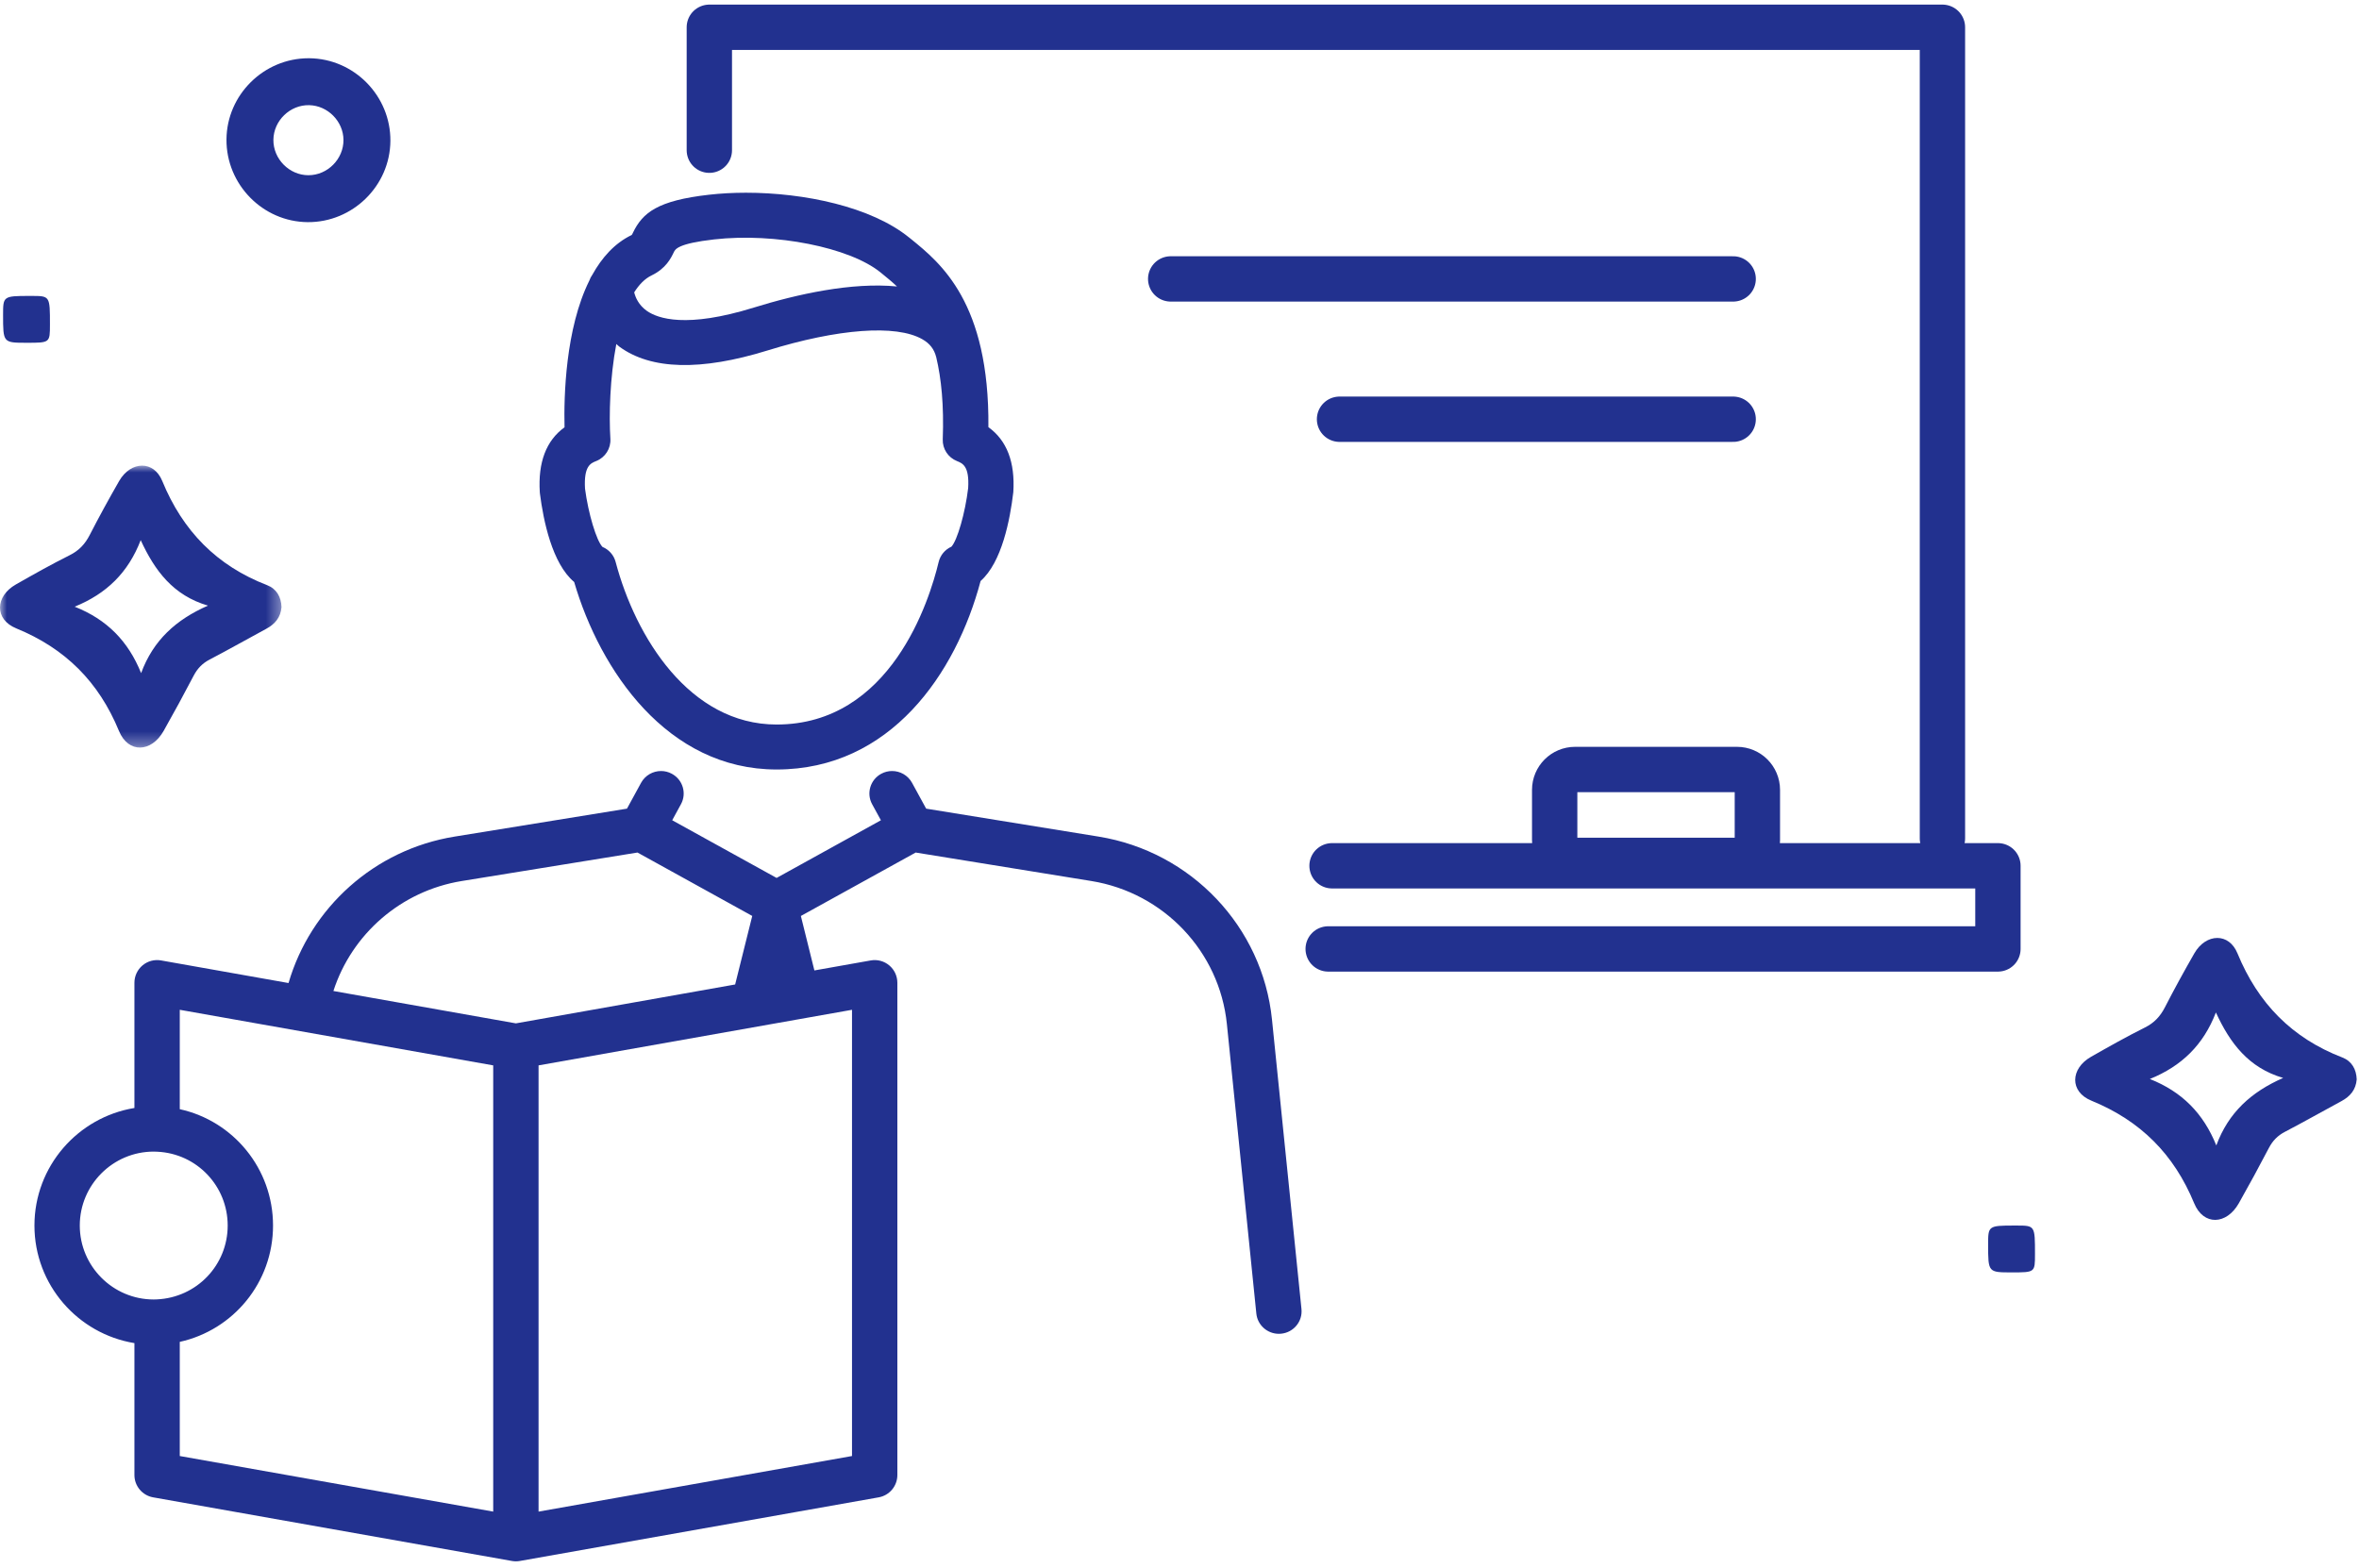
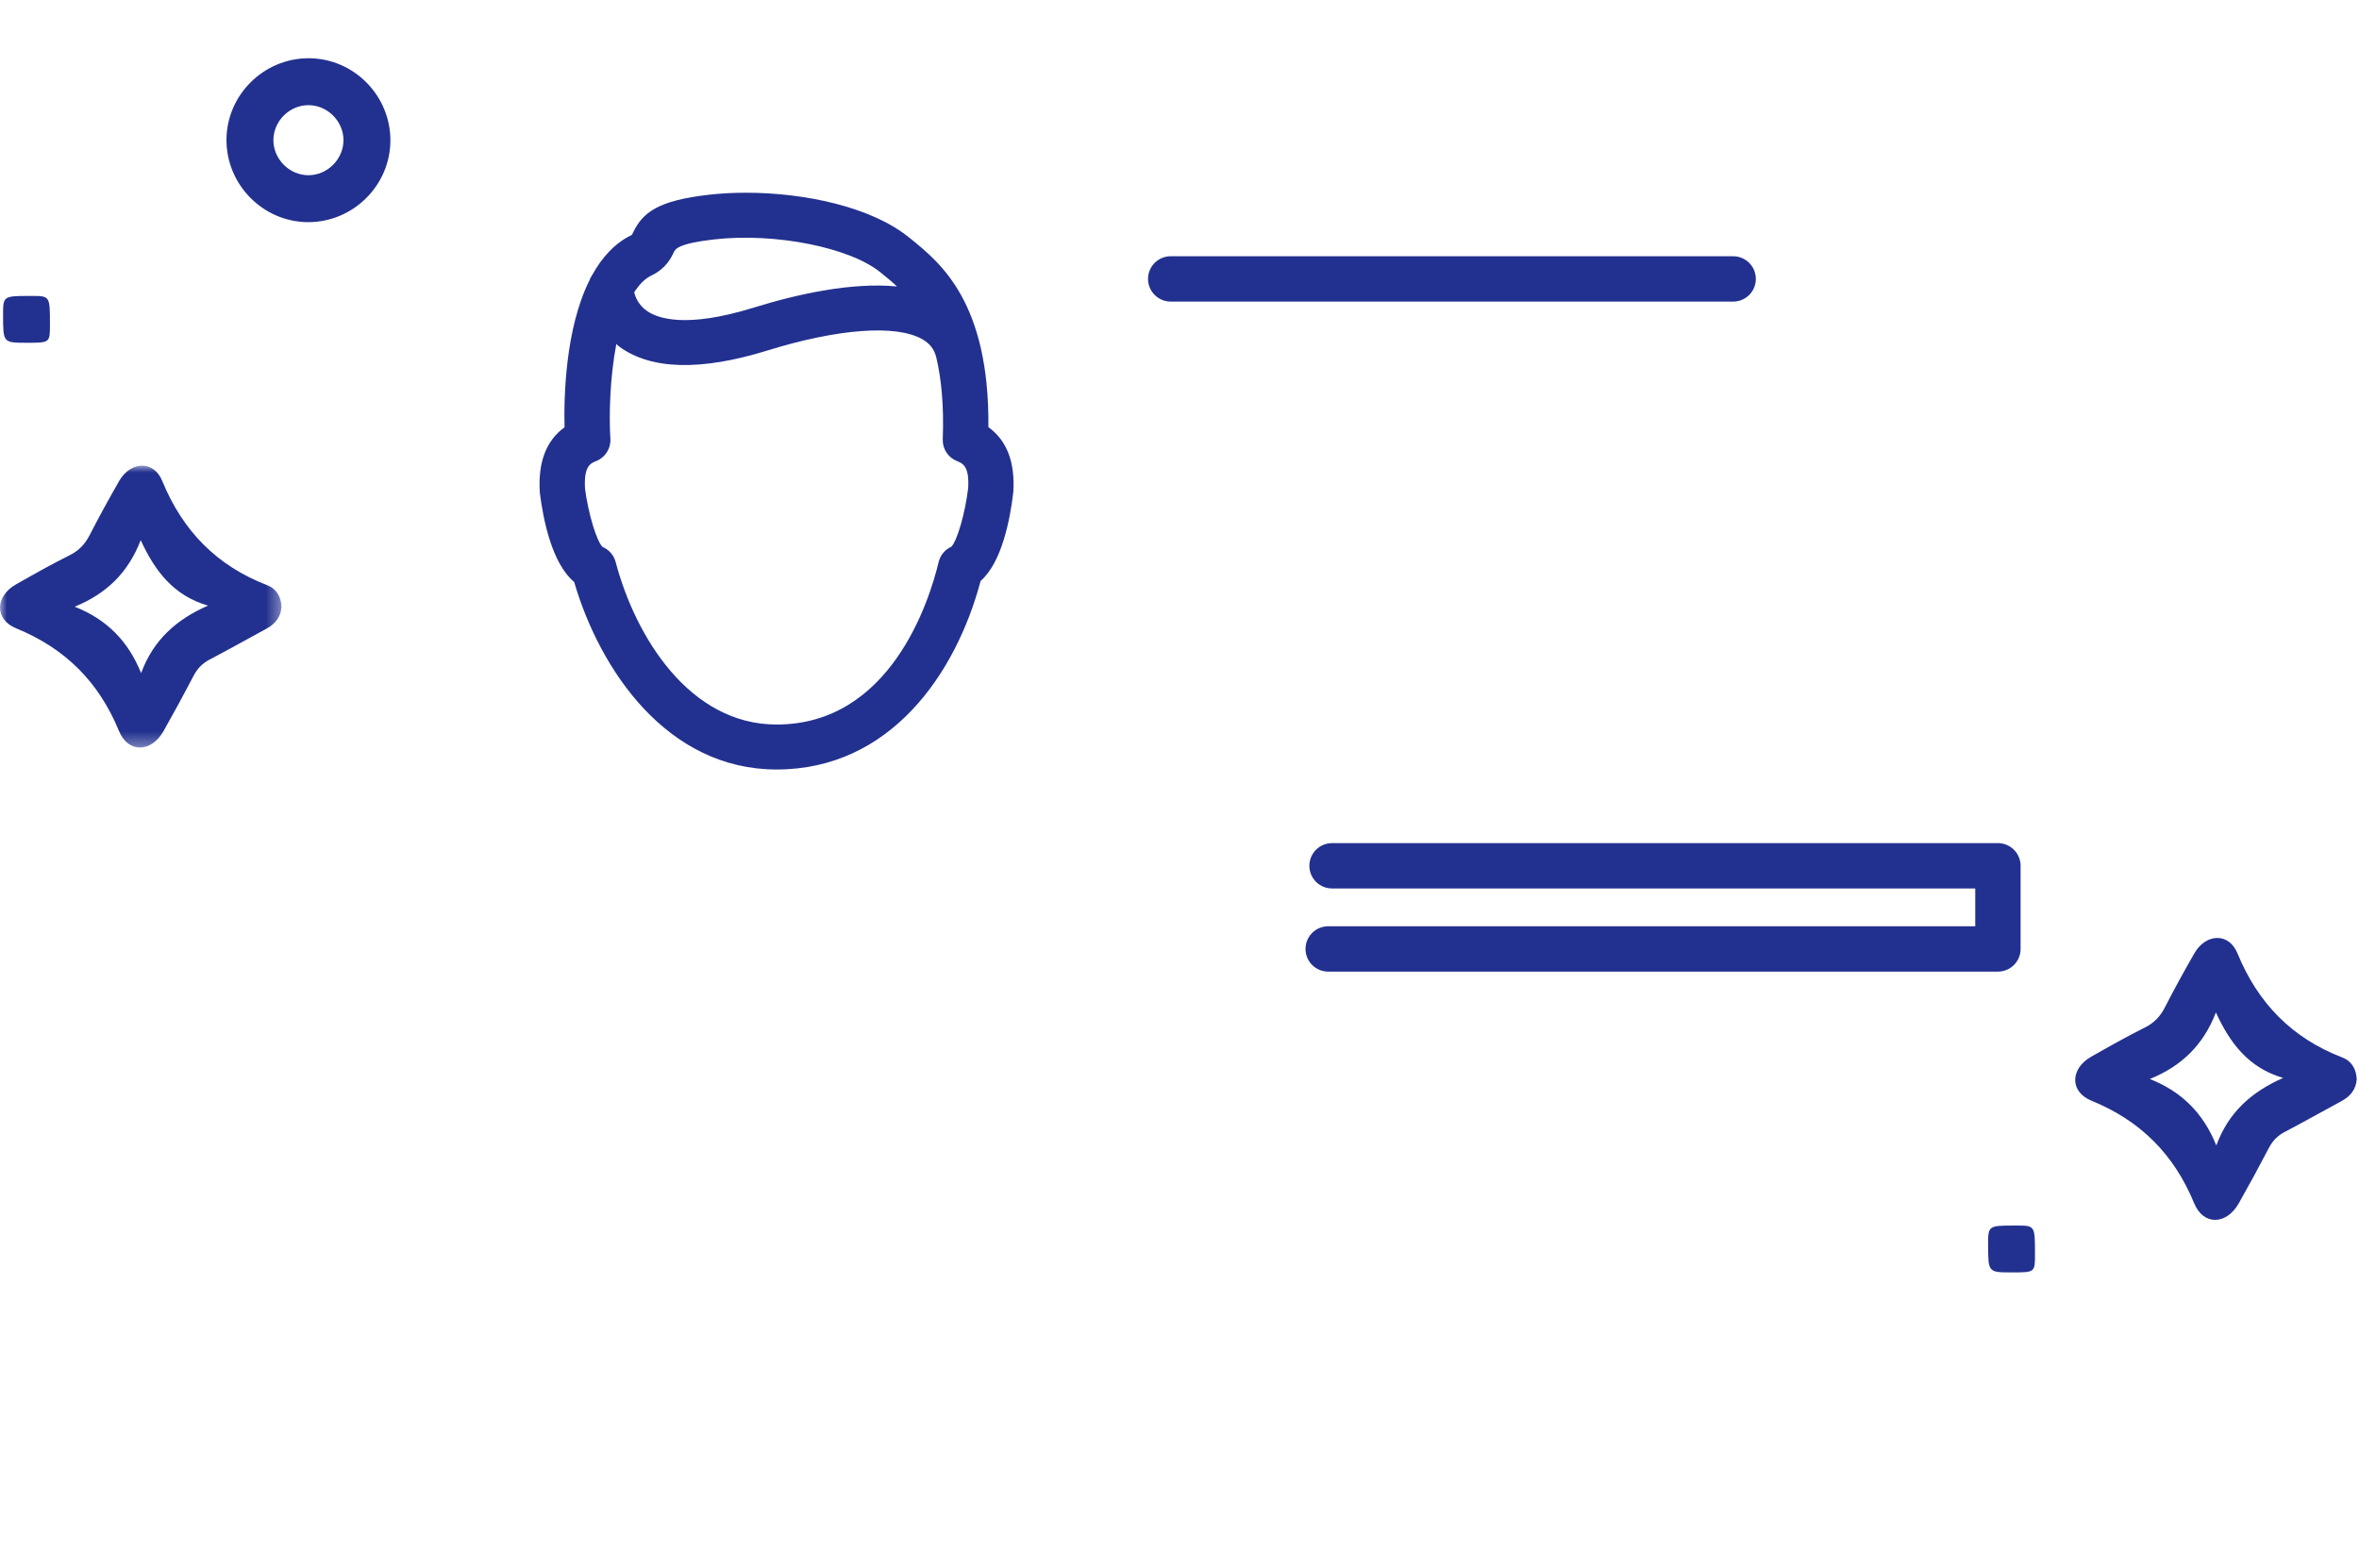
<svg xmlns="http://www.w3.org/2000/svg" xmlns:xlink="http://www.w3.org/1999/xlink" width="173px" height="115px" viewBox="0 0 173 115" version="1.1">
  <title>Group 26</title>
  <defs>
    <polygon id="path-1" points="0 0 20.645 0 20.645 20.68 0 20.68" />
  </defs>
  <g id="Page_生涯学習通信課程" stroke="none" stroke-width="1" fill="none" fill-rule="evenodd">
    <g id="★3-0_トップページ-copy" transform="translate(-142, -230)">
      <g id="Group-26" transform="translate(142, 232)">
        <g id="Group-3" transform="translate(0, 32.153)">
          <mask id="mask-2" fill="white">
            <use xlink:href="#path-1" />
          </mask>
          <g id="Clip-2" />
          <path d="M8.736,1.131 C7.99,2.434 7.265,3.75 6.58,5.086 C6.24,5.75 5.798,6.227 5.117,6.567 C3.775,7.238 2.465,7.975 1.161,8.718 C-0.36,9.585 -0.423,11.278 1.189,11.936 C4.791,13.409 7.241,15.86 8.723,19.457 C9.408,21.124 11.1,21.05 12,19.459 C12.756,18.12 13.491,16.77 14.202,15.408 C14.479,14.879 14.842,14.501 15.377,14.222 C16.772,13.495 18.139,12.715 19.524,11.97 C20.167,11.623 20.584,11.136 20.645,10.372 C20.619,9.633 20.281,9.035 19.594,8.769 C15.901,7.347 13.405,4.796 11.899,1.126 C11.587,0.366 11.019,0 10.421,0 C9.806,0 9.162,0.387 8.736,1.131 M5.475,10.346 C7.812,9.399 9.406,7.841 10.318,5.466 C11.353,7.712 12.702,9.521 15.251,10.268 C12.919,11.29 11.24,12.8 10.349,15.219 C9.4,12.868 7.837,11.282 5.475,10.346" id="Fill-1" fill="#22318F" mask="url(#mask-2)" />
        </g>
        <path d="M160.923,67.928 C160.177,69.231 159.452,70.547 158.767,71.883 C158.427,72.547 157.985,73.024 157.304,73.364 C155.962,74.035 154.652,74.772 153.348,75.515 C151.827,76.382 151.764,78.075 153.376,78.733 C156.978,80.206 159.428,82.657 160.91,86.254 C161.595,87.921 163.287,87.847 164.187,86.256 C164.943,84.917 165.678,83.567 166.389,82.205 C166.666,81.676 167.029,81.298 167.564,81.019 C168.959,80.292 170.326,79.512 171.711,78.767 C172.354,78.42 172.771,77.933 172.832,77.169 C172.806,76.43 172.468,75.832 171.781,75.566 C168.088,74.144 165.592,71.593 164.086,67.923 C163.774,67.163 163.206,66.797 162.608,66.797 C161.993,66.797 161.349,67.184 160.923,67.928 M157.662,77.143 C159.999,76.196 161.593,74.638 162.505,72.263 C163.54,74.509 164.889,76.318 167.438,77.065 C165.106,78.087 163.427,79.597 162.536,82.016 C161.587,79.665 160.024,78.079 157.662,77.143" id="Fill-4" fill="#22318F" />
        <path d="M22.618,10.852 C21.215,10.852 20.036,9.659 20.05,8.254 C20.065,6.85 21.271,5.682 22.674,5.714 C24.036,5.744 25.176,6.896 25.189,8.257 C25.203,9.661 24.022,10.853 22.618,10.852 M22.674,2.272 L22.63,2.272 C19.347,2.272 16.633,4.951 16.609,8.227 C16.585,11.531 19.273,14.269 22.565,14.294 C25.867,14.318 28.605,11.63 28.63,8.337 C28.656,5.032 25.97,2.297 22.674,2.272" id="Fill-6" fill="#22318F" />
        <path d="M0.226,21.095 C0.226,23.142 0.226,23.142 1.963,23.142 C3.662,23.142 3.662,23.142 3.663,21.806 C3.664,19.706 3.664,19.706 2.3,19.706 L2.15,19.706 C0.227,19.706 0.227,19.739 0.226,21.095" id="Fill-8" fill="#22318F" />
        <path d="M145.802,89.281 C145.802,91.328 145.802,91.328 147.538,91.328 C149.238,91.328 149.238,91.328 149.238,89.992 C149.239,87.892 149.239,87.892 147.875,87.892 L147.726,87.892 C145.803,87.892 145.803,87.925 145.802,89.281" id="Fill-10" fill="#22318F" />
        <path d="M71.001,33.804 C70.783,35.625 70.208,37.627 69.775,38.097 C69.306,38.305 68.958,38.72 68.837,39.222 C68.169,42.019 65.337,51.143 56.952,51.143 C50.566,51.143 46.603,44.72 45.148,39.219 C45.017,38.719 44.659,38.312 44.184,38.116 C43.741,37.658 43.143,35.672 42.903,33.843 C42.807,32.181 43.314,31.979 43.722,31.818 C44.389,31.552 44.809,30.893 44.763,30.182 C44.655,28.466 44.727,25.699 45.198,23.232 C45.278,23.298 45.342,23.369 45.429,23.433 C47.749,25.126 51.397,25.218 56.274,23.71 C61.466,22.102 65.711,21.79 67.63,22.877 C68.189,23.192 68.507,23.604 68.66,24.201 C69.031,25.76 69.231,27.716 69.138,30.227 C69.113,30.923 69.529,31.559 70.181,31.819 C70.59,31.983 71.101,32.185 71.001,33.804 M47.78,18.204 C48.84,17.692 49.2,16.945 49.416,16.497 C49.523,16.275 49.722,15.862 52.374,15.56 C56.839,15.056 62.308,16.141 64.573,17.98 L64.706,18.089 C65.042,18.361 65.409,18.661 65.783,19.012 C62.458,18.686 58.459,19.578 55.283,20.56 C50.341,22.093 48.248,21.37 47.44,20.804 C46.833,20.378 46.6,19.808 46.509,19.443 C46.866,18.879 47.284,18.443 47.78,18.204 M72.485,29.332 C72.568,20.2 68.983,17.294 66.811,15.533 L66.68,15.428 C63.887,13.159 58.98,12.136 54.706,12.136 C53.762,12.136 52.849,12.186 51.997,12.283 C48.23,12.71 47.128,13.594 46.415,15.075 C46.385,15.138 46.36,15.202 46.327,15.235 C45.074,15.839 44.141,16.89 43.437,18.159 C43.346,18.284 43.276,18.423 43.224,18.571 C41.462,22.109 41.346,27.1 41.401,29.341 C40.056,30.312 39.448,31.909 39.587,34.101 C39.589,34.136 39.592,34.17 39.597,34.203 C39.845,36.16 40.488,39.336 42.107,40.688 C44.005,47.174 48.933,54.441 56.952,54.441 C65.294,54.441 70.107,47.416 71.913,40.616 C73.473,39.244 74.077,36.106 74.312,34.1 C74.452,31.901 73.838,30.302 72.485,29.332" id="Fill-12" fill="#22318F" />
-         <path d="M62.483,72.067 L62.483,104.797 L39.496,108.875 L39.496,76.144 L62.483,72.067 Z M37.833,73.062 L24.45,70.688 C25.796,66.526 29.393,63.346 33.87,62.621 L46.751,60.532 L55.167,65.183 L53.913,70.21 L37.833,73.062 Z M36.17,108.874 L13.184,104.797 L13.184,96.424 C17.119,95.553 20.023,92.06 20.023,87.891 C20.023,83.714 17.105,80.216 13.184,79.357 L13.184,72.067 L36.17,76.144 L36.17,108.874 Z M11.274,93.315 C8.284,93.315 5.851,90.882 5.851,87.891 C5.851,84.901 8.284,82.468 11.274,82.468 C11.348,82.468 11.422,82.469 11.536,82.477 C14.431,82.612 16.698,84.99 16.698,87.891 C16.698,90.793 14.431,93.172 11.505,93.308 C11.428,93.313 11.351,93.315 11.274,93.315 L11.274,93.315 Z M93.282,72.775 C92.591,65.981 87.364,60.465 80.57,59.364 L67.921,57.313 L66.885,55.417 C66.582,54.866 66.011,54.553 65.421,54.553 C65.153,54.553 64.882,54.617 64.629,54.753 C63.822,55.187 63.523,56.189 63.959,56.989 L64.603,58.165 L56.953,62.395 L49.297,58.164 L49.938,56.988 C50.376,56.188 50.075,55.186 49.267,54.753 C49.017,54.617 48.745,54.553 48.478,54.553 C47.888,54.553 47.316,54.867 47.014,55.418 L45.98,57.313 L33.334,59.364 C27.457,60.317 22.77,64.577 21.16,70.104 L11.812,68.446 C11.326,68.36 10.829,68.493 10.453,68.809 C10.076,69.125 9.858,69.592 9.858,70.084 L9.858,79.269 C5.707,79.949 2.526,83.551 2.526,87.891 C2.526,92.233 5.707,95.835 9.858,96.515 L9.858,106.191 C9.858,106.997 10.437,107.687 11.23,107.828 L37.544,112.495 C37.639,112.512 37.733,112.52 37.828,112.52 C37.83,112.52 37.831,112.521 37.834,112.521 C37.931,112.521 38.028,112.512 38.124,112.495 L64.438,107.828 C65.231,107.688 65.809,106.997 65.809,106.191 L65.809,70.084 C65.809,69.592 65.591,69.126 65.215,68.81 C64.838,68.493 64.34,68.36 63.855,68.447 L59.724,69.18 L58.733,65.185 L67.153,60.532 L80.034,62.621 C85.347,63.481 89.433,67.793 89.974,73.106 L92.135,94.348 C92.222,95.199 92.945,95.833 93.788,95.833 C93.844,95.833 93.9,95.83 93.957,95.824 C94.871,95.733 95.537,94.924 95.445,94.017 L93.282,72.775 Z" id="Fill-14" fill="#22318F" />
-         <polyline id="Stroke-16" stroke="#22318F" stroke-width="3.325" stroke-linecap="round" stroke-linejoin="round" points="52.02 9.018 52.02 0 142.451 0 142.451 59.5" />
        <polyline id="Stroke-18" stroke="#22318F" stroke-width="3.325" stroke-linecap="round" stroke-linejoin="round" points="97.687 61.504 146.52 61.504 146.52 67.603 97.404 67.603" />
-         <path d="M127.383,61.108 L115.51,61.108 C114.684,61.108 114.014,60.438 114.014,59.612 L114.014,55.937 C114.014,55.111 114.684,54.441 115.51,54.441 L127.383,54.441 C128.209,54.441 128.879,55.111 128.879,55.937 L128.879,59.612 C128.879,60.438 128.209,61.108 127.383,61.108 Z" id="Stroke-20" stroke="#22318F" stroke-width="3.325" stroke-linecap="round" stroke-linejoin="round" />
        <line x1="85.854" y1="18.458" x2="127.104" y2="18.458" id="Stroke-22" stroke="#22318F" stroke-width="3.325" stroke-linecap="round" stroke-linejoin="round" />
-         <line x1="98.236" y1="28.75" x2="127.104" y2="28.75" id="Stroke-24" stroke="#22318F" stroke-width="3.325" stroke-linecap="round" stroke-linejoin="round" />
      </g>
    </g>
  </g>
</svg>